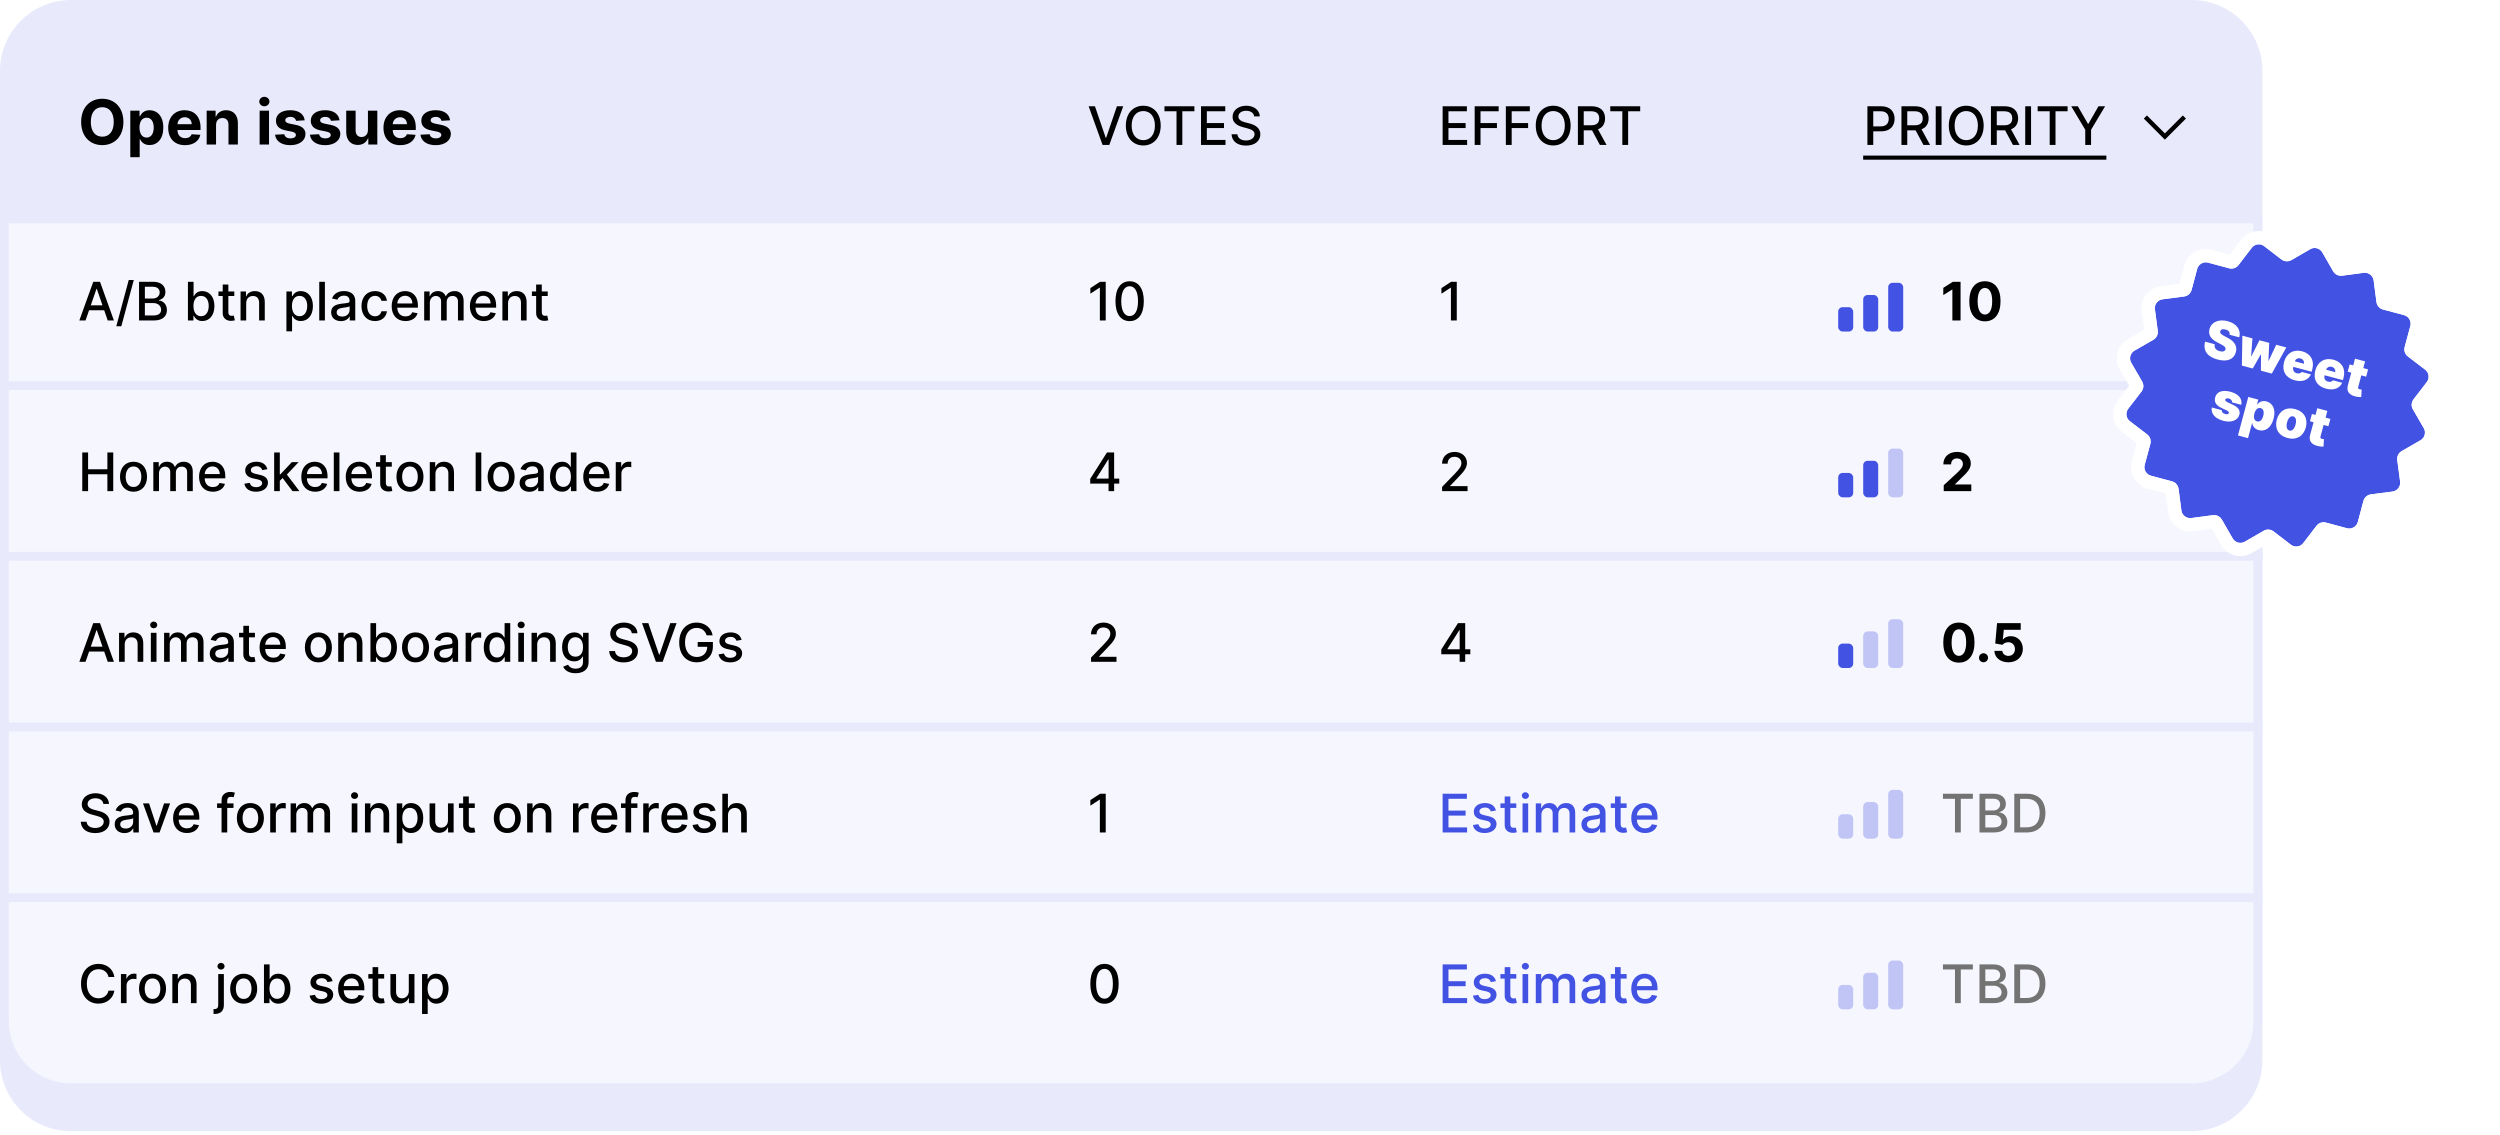
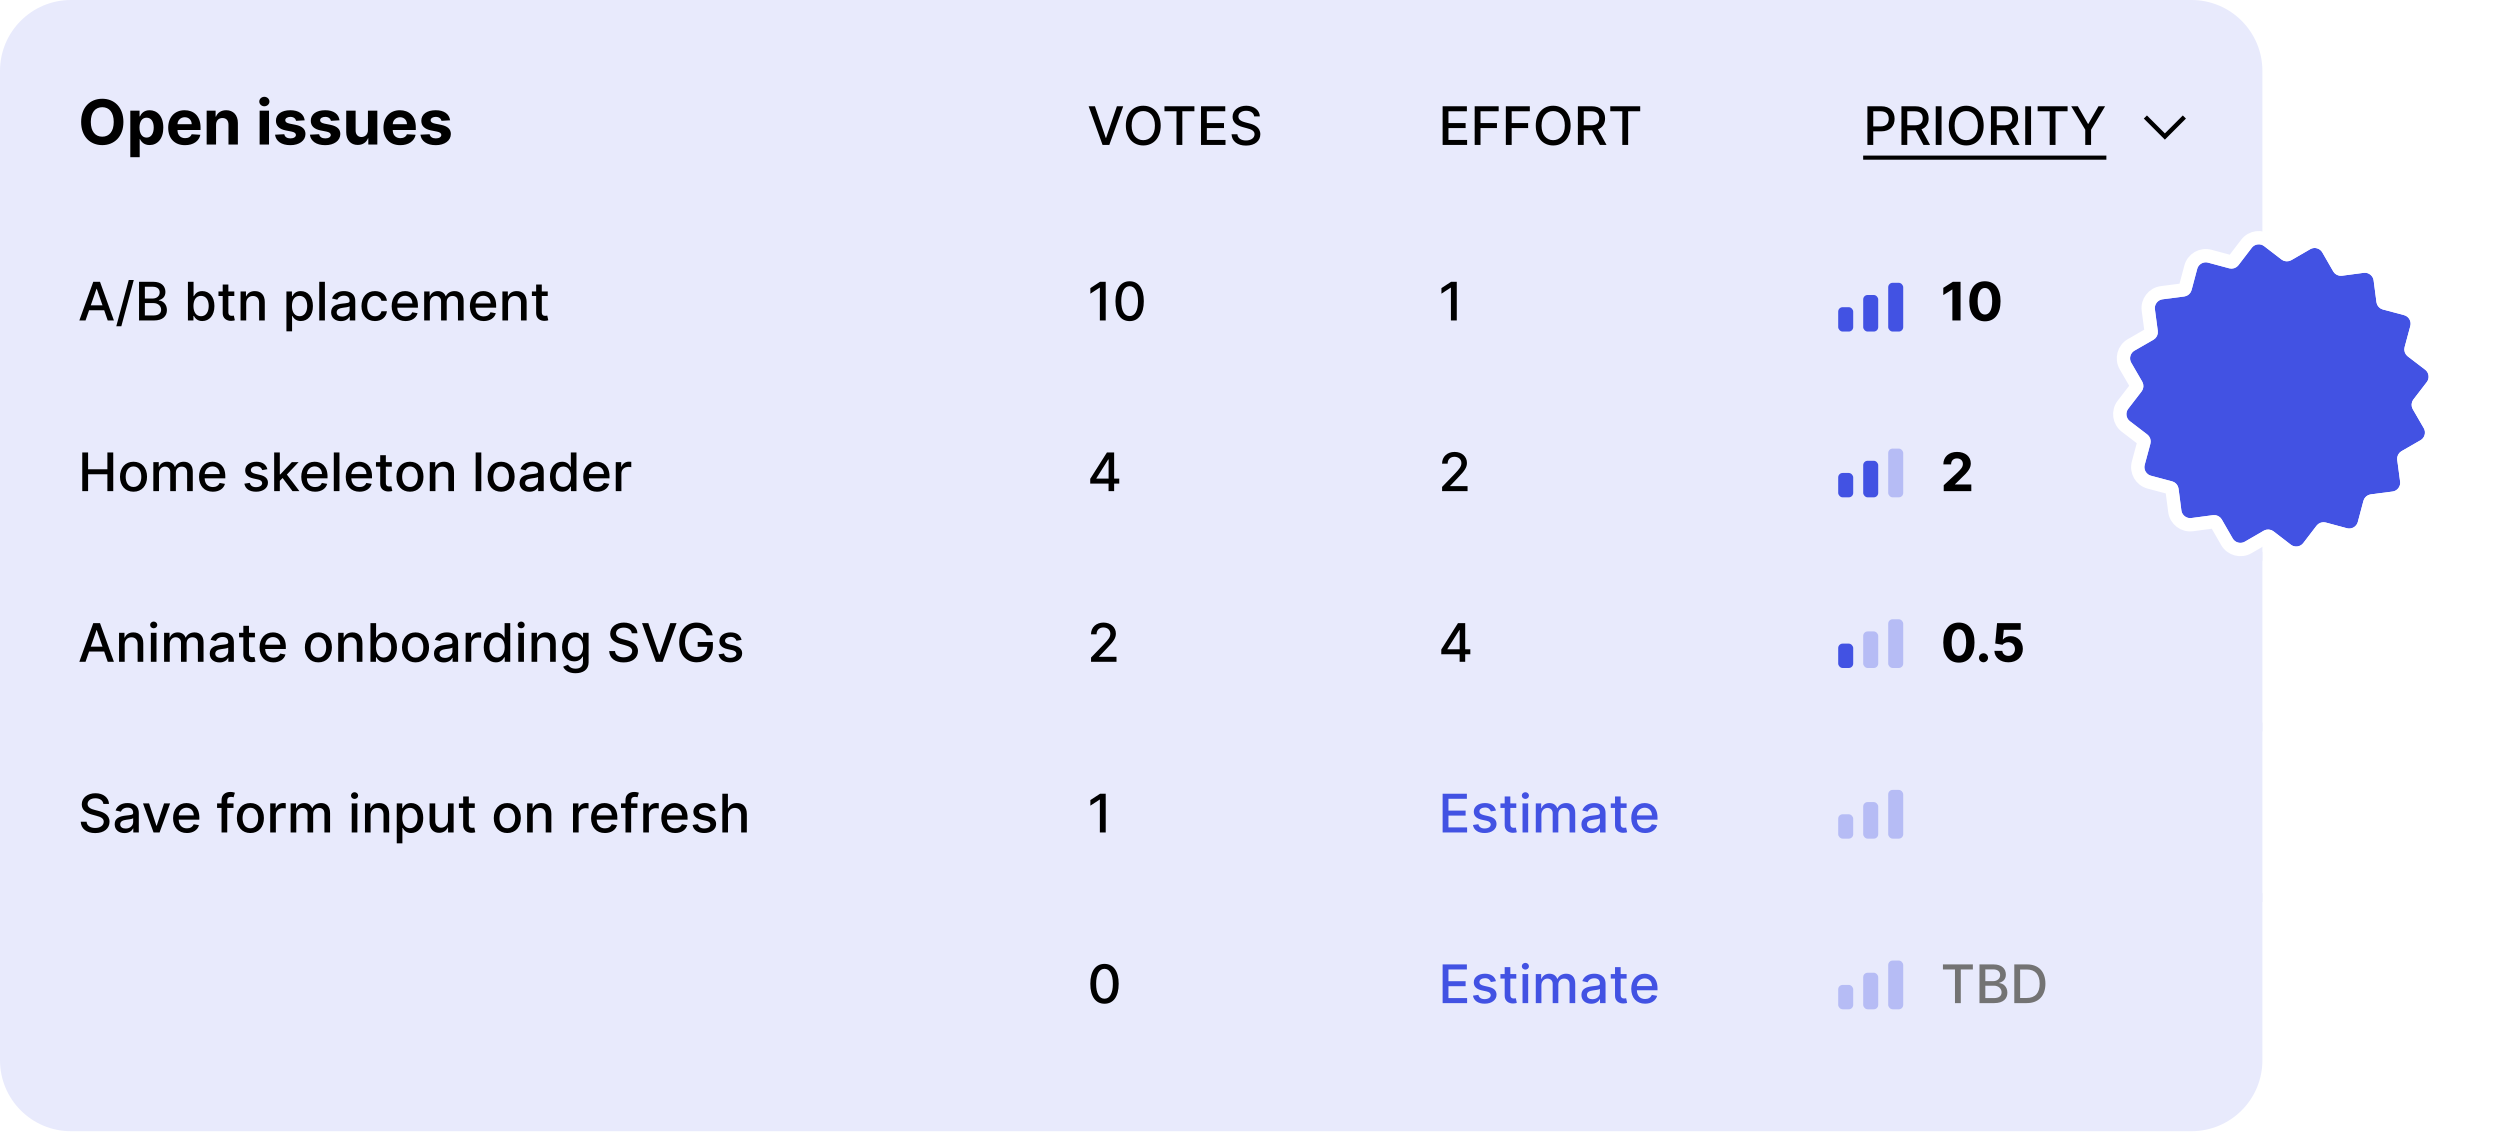
<svg xmlns="http://www.w3.org/2000/svg" width="564" height="256" viewBox="0 0 564 256" fill="none">
  <path d="M0 16C0 7.163 7.163 0 16 0H494.396C503.233 0 510.396 7.163 510.396 16V239.198C510.396 248.035 503.233 255.198 494.396 255.198H16C7.163 255.198 0 248.035 0 239.198V16Z" fill="#E8EAFC" />
-   <path d="M1 49.399H509.396V230.398C509.396 238.682 502.681 245.398 494.396 245.398H16C7.716 245.398 1 238.682 1 230.398V49.399Z" fill="#F6F6FE" stroke="#E8EAFC" stroke-width="2" />
  <path d="M325.456 32.7H330.979V31.567H326.773V28.895H330.642V27.765H326.773V25.106H330.928V23.973H325.456V32.7ZM332.687 32.7H334.004V28.895H337.711V27.765H334.004V25.106H338.099V23.973H332.687V32.7ZM339.718 32.7H341.035V28.895H344.742V27.765H341.035V25.106H345.13V23.973H339.718V32.7ZM354.33 28.337C354.33 25.545 352.66 23.854 350.401 23.854C348.134 23.854 346.468 25.545 346.468 28.337C346.468 31.123 348.134 32.819 350.401 32.819C352.66 32.819 354.33 31.128 354.33 28.337ZM353.026 28.337C353.026 30.463 351.901 31.618 350.401 31.618C348.897 31.618 347.776 30.463 347.776 28.337C347.776 26.21 348.897 25.055 350.401 25.055C351.901 25.055 353.026 26.21 353.026 28.337ZM355.972 32.7H357.289V29.398H359.079C359.108 29.398 359.134 29.398 359.164 29.398L360.936 32.7H362.436L360.502 29.168C361.571 28.771 362.104 27.881 362.104 26.709C362.104 25.102 361.107 23.973 359.083 23.973H355.972V32.7ZM357.289 28.264V25.102H358.942C360.242 25.102 360.779 25.72 360.779 26.709C360.779 27.693 360.242 28.264 358.959 28.264H357.289ZM363.276 25.106H365.995V32.7H367.307V25.106H370.03V23.973H363.276V25.106Z" fill="black" />
  <path d="M328.648 63.572H327.365L325.188 64.996V66.257L327.276 64.894H327.327V72.3H328.648V63.572Z" fill="black" />
  <path d="M442.301 63.572H440.567L438.406 64.94V66.577L440.405 65.324H440.456V72.3H442.301V63.572ZM447.797 72.492C449.992 72.492 451.317 70.821 451.321 67.945C451.326 65.09 449.983 63.453 447.797 63.453C445.607 63.453 444.277 65.085 444.273 67.945C444.264 70.813 445.598 72.487 447.797 72.492ZM447.797 70.962C446.796 70.962 446.148 69.956 446.152 67.945C446.156 65.963 446.8 64.966 447.797 64.966C448.79 64.966 449.438 65.963 449.438 67.945C449.442 69.956 448.794 70.962 447.797 70.962Z" fill="black" />
  <rect x="414.697" y="69.3" width="3.385" height="5.5" rx="1" fill="#4252E3" />
  <rect x="420.338" y="66.55" width="3.385" height="8.25" rx="1" fill="#4252E3" />
  <rect x="425.979" y="63.8" width="3.385" height="11" rx="1" fill="#4252E3" />
  <path d="M19.296 72.3L20.097 69.99H23.506L24.303 72.3H25.701L22.56 63.572H21.039L17.898 72.3H19.296ZM20.48 68.882L21.767 65.158H21.836L23.123 68.882H20.48ZM30.183 63.163H29.045L26.232 73.612H27.37L30.183 63.163ZM31.367 72.3H34.712C36.741 72.3 37.657 71.29 37.657 69.952C37.657 68.601 36.711 67.838 35.846 67.791V67.706C36.647 67.501 37.316 66.956 37.316 65.865C37.316 64.574 36.421 63.572 34.563 63.572H31.367V72.3ZM32.684 71.171V68.375H34.632C35.688 68.375 36.349 69.057 36.349 69.888C36.349 70.621 35.85 71.171 34.585 71.171H32.684ZM32.684 67.348V64.693H34.482C35.526 64.693 36.025 65.243 36.025 65.967C36.025 66.811 35.335 67.348 34.448 67.348H32.684ZM42.395 72.3H43.639V71.281H43.745C43.976 71.699 44.444 72.428 45.638 72.428C47.223 72.428 48.373 71.158 48.373 69.04C48.373 66.918 47.206 65.669 45.625 65.669C44.41 65.669 43.971 66.411 43.745 66.815H43.669V63.572H42.395V72.3ZM43.643 69.027C43.643 67.659 44.24 66.751 45.352 66.751C46.507 66.751 47.086 67.727 47.086 69.027C47.086 70.34 46.49 71.341 45.352 71.341C44.257 71.341 43.643 70.403 43.643 69.027ZM52.859 65.754H51.517V64.186H50.243V65.754H49.284V66.777H50.243V70.642C50.239 71.831 51.146 72.406 52.152 72.385C52.557 72.381 52.83 72.304 52.979 72.249L52.749 71.196C52.663 71.213 52.506 71.251 52.301 71.251C51.888 71.251 51.517 71.115 51.517 70.378V66.777H52.859V65.754ZM55.543 68.413C55.543 67.369 56.182 66.773 57.069 66.773C57.934 66.773 58.458 67.34 58.458 68.29V72.3H59.732V68.136C59.732 66.517 58.841 65.669 57.503 65.669C56.519 65.669 55.875 66.125 55.573 66.82H55.492V65.754H54.269V72.3H55.543V68.413ZM64.617 74.754H65.891V71.281H65.967C66.198 71.699 66.666 72.428 67.859 72.428C69.445 72.428 70.595 71.158 70.595 69.04C70.595 66.918 69.428 65.669 67.847 65.669C66.632 65.669 66.193 66.411 65.967 66.815H65.861V65.754H64.617V74.754ZM65.865 69.027C65.865 67.659 66.462 66.751 67.574 66.751C68.729 66.751 69.308 67.727 69.308 69.027C69.308 70.34 68.712 71.341 67.574 71.341C66.479 71.341 65.865 70.403 65.865 69.027ZM73.297 63.572H72.023V72.3H73.297V63.572ZM76.916 72.445C77.998 72.445 78.608 71.895 78.851 71.405H78.902V72.3H80.146V67.953C80.146 66.048 78.646 65.669 77.606 65.669C76.422 65.669 75.331 66.146 74.904 67.34L76.102 67.612C76.29 67.148 76.767 66.7 77.623 66.7C78.446 66.7 78.868 67.131 78.868 67.872V67.902C78.868 68.367 78.39 68.358 77.214 68.494C75.974 68.639 74.704 68.963 74.704 70.45C74.704 71.737 75.672 72.445 76.916 72.445ZM77.193 71.422C76.473 71.422 75.953 71.098 75.953 70.467C75.953 69.786 76.558 69.543 77.295 69.445C77.709 69.389 78.689 69.278 78.872 69.095V69.939C78.872 70.715 78.254 71.422 77.193 71.422ZM84.6 72.432C86.147 72.432 87.148 71.503 87.289 70.229H86.049C85.887 70.936 85.337 71.354 84.609 71.354C83.531 71.354 82.836 70.455 82.836 69.027C82.836 67.625 83.543 66.743 84.609 66.743C85.418 66.743 85.913 67.254 86.049 67.868H87.289C87.153 66.547 86.075 65.669 84.587 65.669C82.742 65.669 81.549 67.058 81.549 69.057C81.549 71.03 82.7 72.432 84.6 72.432ZM91.473 72.432C92.9 72.432 93.91 71.729 94.2 70.663L92.994 70.446C92.764 71.064 92.21 71.379 91.486 71.379C90.395 71.379 89.662 70.672 89.628 69.411H94.281V68.959C94.281 66.594 92.866 65.669 91.383 65.669C89.559 65.669 88.358 67.058 88.358 69.07C88.358 71.102 89.542 72.432 91.473 72.432ZM89.632 68.456C89.683 67.527 90.356 66.722 91.392 66.722C92.38 66.722 93.028 67.455 93.032 68.456H89.632ZM95.695 72.3H96.969V68.264C96.969 67.382 97.587 66.769 98.311 66.769C99.019 66.769 99.509 67.237 99.509 67.949V72.3H100.778V68.128C100.778 67.34 101.26 66.769 102.091 66.769C102.764 66.769 103.318 67.144 103.318 68.03V72.3H104.592V67.911C104.592 66.415 103.757 65.669 102.573 65.669C101.631 65.669 100.923 66.121 100.608 66.82H100.54C100.254 66.104 99.653 65.669 98.78 65.669C97.915 65.669 97.271 66.1 96.999 66.82H96.918V65.754H95.695V72.3ZM109.121 72.432C110.549 72.432 111.559 71.729 111.848 70.663L110.642 70.446C110.412 71.064 109.858 71.379 109.134 71.379C108.043 71.379 107.31 70.672 107.276 69.411H111.929V68.959C111.929 66.594 110.515 65.669 109.032 65.669C107.208 65.669 106.006 67.058 106.006 69.07C106.006 71.102 107.191 72.432 109.121 72.432ZM107.28 68.456C107.331 67.527 108.005 66.722 109.04 66.722C110.029 66.722 110.677 67.455 110.681 68.456H107.28ZM114.617 68.413C114.617 67.369 115.256 66.773 116.143 66.773C117.008 66.773 117.532 67.34 117.532 68.29V72.3H118.806V68.136C118.806 66.517 117.916 65.669 116.577 65.669C115.593 65.669 114.95 66.125 114.647 66.82H114.566V65.754H113.343V72.3H114.617V68.413ZM123.57 65.754H122.228V64.186H120.954V65.754H119.995V66.777H120.954V70.642C120.95 71.831 121.857 72.406 122.863 72.385C123.268 72.381 123.541 72.304 123.69 72.249L123.46 71.196C123.374 71.213 123.217 71.251 123.012 71.251C122.599 71.251 122.228 71.115 122.228 70.378V66.777H123.57V65.754Z" fill="black" />
  <path d="M249.449 63.572H248.166L245.988 64.996V66.257L248.077 64.894H248.128V72.3H249.449V63.572ZM254.848 72.445C256.863 72.445 258.044 70.8 258.044 67.94C258.044 65.102 256.846 63.453 254.848 63.453C252.845 63.453 251.652 65.098 251.648 67.94C251.648 70.796 252.828 72.44 254.848 72.445ZM254.848 71.307C253.667 71.307 252.956 70.122 252.956 67.94C252.96 65.767 253.672 64.57 254.848 64.57C256.02 64.57 256.736 65.767 256.736 67.94C256.736 70.122 256.024 71.307 254.848 71.307Z" fill="black" />
  <line y1="125.5" x2="510.396" y2="125.5" stroke="#E8EAFC" stroke-width="2" />
  <path d="M325.154 147.595H329.292V149.3H330.549V147.595H331.704V146.479H330.549V140.573H328.925L325.154 146.53V147.595ZM329.3 146.479H326.534V146.411L329.232 142.141H329.3V146.479Z" fill="black" />
  <path d="M441.926 149.492C444.121 149.492 445.446 147.821 445.45 144.945C445.454 142.09 444.112 140.453 441.926 140.453C439.736 140.453 438.406 142.085 438.402 144.945C438.393 147.813 439.727 149.487 441.926 149.492ZM441.926 147.962C440.925 147.962 440.277 146.956 440.281 144.945C440.285 142.963 440.929 141.966 441.926 141.966C442.919 141.966 443.567 142.963 443.567 144.945C443.571 146.956 442.923 147.962 441.926 147.962ZM447.481 149.411C448.026 149.411 448.499 148.955 448.503 148.388C448.499 147.83 448.026 147.374 447.481 147.374C446.918 147.374 446.454 147.83 446.458 148.388C446.454 148.955 446.918 149.411 447.481 149.411ZM453.094 149.419C455.037 149.419 456.358 148.153 456.354 146.389C456.358 144.719 455.191 143.517 453.618 143.517C452.851 143.517 452.191 143.837 451.884 144.267H451.833L452.058 142.081H455.872V140.573H450.537L450.124 145.175L451.764 145.469C452.033 145.107 452.553 144.881 453.068 144.881C453.946 144.885 454.577 145.52 454.577 146.436C454.577 147.344 453.959 147.97 453.094 147.97C452.361 147.97 451.769 147.51 451.726 146.832H449.936C449.97 148.341 451.287 149.419 453.094 149.419Z" fill="black" />
  <rect x="414.697" y="145.2" width="3.385" height="5.5" rx="1" fill="#4252E3" />
  <rect opacity="0.3" x="420.338" y="142.45" width="3.385" height="8.25" rx="1" fill="#4252E3" />
  <rect opacity="0.3" x="425.979" y="139.7" width="3.385" height="11" rx="1" fill="#4252E3" />
  <path d="M19.296 149.3L20.097 146.99H23.506L24.303 149.3H25.701L22.56 140.573H21.039L17.898 149.3H19.296ZM20.48 145.882L21.767 142.158H21.836L23.123 145.882H20.48ZM28.133 145.413C28.133 144.369 28.772 143.773 29.658 143.773C30.523 143.773 31.048 144.34 31.048 145.29V149.3H32.322V145.136C32.322 143.517 31.431 142.669 30.093 142.669C29.109 142.669 28.465 143.125 28.163 143.82H28.082V142.754H26.859V149.3H28.133V145.413ZM34.031 149.3H35.305V142.754H34.031V149.3ZM34.674 141.744C35.113 141.744 35.48 141.403 35.48 140.986C35.48 140.568 35.113 140.223 34.674 140.223C34.231 140.223 33.869 140.568 33.869 140.986C33.869 141.403 34.231 141.744 34.674 141.744ZM37.019 149.3H38.293V145.264C38.293 144.382 38.911 143.769 39.635 143.769C40.343 143.769 40.833 144.237 40.833 144.949V149.3H42.103V145.128C42.103 144.34 42.584 143.769 43.415 143.769C44.089 143.769 44.642 144.144 44.642 145.03V149.3H45.917V144.911C45.917 143.415 45.081 142.669 43.897 142.669C42.955 142.669 42.248 143.121 41.932 143.82H41.864C41.578 143.104 40.978 142.669 40.104 142.669C39.239 142.669 38.596 143.1 38.323 143.82H38.242V142.754H37.019V149.3ZM49.529 149.445C50.612 149.445 51.221 148.895 51.464 148.405H51.515V149.3H52.759V144.953C52.759 143.048 51.259 142.669 50.219 142.669C49.035 142.669 47.944 143.146 47.518 144.34L48.715 144.612C48.903 144.148 49.38 143.7 50.237 143.7C51.059 143.7 51.481 144.131 51.481 144.872V144.902C51.481 145.367 51.004 145.358 49.828 145.494C48.587 145.639 47.318 145.963 47.318 147.45C47.318 148.737 48.285 149.445 49.529 149.445ZM49.806 148.422C49.086 148.422 48.566 148.098 48.566 147.467C48.566 146.786 49.171 146.543 49.908 146.445C50.322 146.389 51.302 146.278 51.485 146.095V146.939C51.485 147.715 50.867 148.422 49.806 148.422ZM57.512 142.754H56.169V141.186H54.895V142.754H53.937V143.777H54.895V147.642C54.891 148.831 55.799 149.406 56.804 149.385C57.209 149.381 57.482 149.304 57.631 149.249L57.401 148.196C57.316 148.213 57.158 148.252 56.953 148.252C56.54 148.252 56.169 148.115 56.169 147.378V143.777H57.512V142.754ZM61.672 149.432C63.099 149.432 64.109 148.729 64.399 147.663L63.193 147.446C62.963 148.064 62.409 148.379 61.685 148.379C60.594 148.379 59.861 147.672 59.827 146.411H64.48V145.959C64.48 143.594 63.065 142.669 61.583 142.669C59.759 142.669 58.557 144.058 58.557 146.07C58.557 148.102 59.742 149.432 61.672 149.432ZM59.831 145.456C59.882 144.527 60.556 143.722 61.591 143.722C62.58 143.722 63.227 144.455 63.232 145.456H59.831ZM71.827 149.432C73.672 149.432 74.878 148.081 74.878 146.057C74.878 144.02 73.672 142.669 71.827 142.669C69.982 142.669 68.776 144.02 68.776 146.057C68.776 148.081 69.982 149.432 71.827 149.432ZM71.831 148.362C70.625 148.362 70.063 147.31 70.063 146.053C70.063 144.8 70.625 143.734 71.831 143.734C73.028 143.734 73.591 144.8 73.591 146.053C73.591 147.31 73.028 148.362 71.831 148.362ZM77.574 145.413C77.574 144.369 78.213 143.773 79.1 143.773C79.965 143.773 80.489 144.34 80.489 145.29V149.3H81.763V145.136C81.763 143.517 80.873 142.669 79.534 142.669C78.55 142.669 77.907 143.125 77.604 143.82H77.523V142.754H76.3V149.3H77.574V145.413ZM83.574 149.3H84.819V148.281H84.925C85.155 148.699 85.624 149.428 86.817 149.428C88.402 149.428 89.553 148.158 89.553 146.04C89.553 143.918 88.385 142.669 86.804 142.669C85.59 142.669 85.151 143.411 84.925 143.815H84.848V140.573H83.574V149.3ZM84.823 146.027C84.823 144.659 85.419 143.752 86.532 143.752C87.686 143.752 88.266 144.727 88.266 146.027C88.266 147.34 87.669 148.341 86.532 148.341C85.436 148.341 84.823 147.403 84.823 146.027ZM93.741 149.432C95.586 149.432 96.792 148.081 96.792 146.057C96.792 144.02 95.586 142.669 93.741 142.669C91.896 142.669 90.69 144.02 90.69 146.057C90.69 148.081 91.896 149.432 93.741 149.432ZM93.745 148.362C92.539 148.362 91.977 147.31 91.977 146.053C91.977 144.8 92.539 143.734 93.745 143.734C94.942 143.734 95.505 144.8 95.505 146.053C95.505 147.31 94.942 148.362 93.745 148.362ZM100.119 149.445C101.201 149.445 101.811 148.895 102.054 148.405H102.105V149.3H103.349V144.953C103.349 143.048 101.849 142.669 100.809 142.669C99.625 142.669 98.534 143.146 98.108 144.34L99.305 144.612C99.493 144.148 99.97 143.7 100.826 143.7C101.649 143.7 102.071 144.131 102.071 144.872V144.902C102.071 145.367 101.593 145.358 100.417 145.494C99.177 145.639 97.907 145.963 97.907 147.45C97.907 148.737 98.875 149.445 100.119 149.445ZM100.396 148.422C99.676 148.422 99.156 148.098 99.156 147.467C99.156 146.786 99.761 146.543 100.498 146.445C100.912 146.389 101.892 146.278 102.075 146.095V146.939C102.075 147.715 101.457 148.422 100.396 148.422ZM105.046 149.3H106.32V145.303C106.32 144.446 106.981 143.828 107.884 143.828C108.149 143.828 108.447 143.875 108.549 143.905V142.686C108.421 142.669 108.17 142.656 108.008 142.656C107.241 142.656 106.585 143.091 106.346 143.794H106.278V142.754H105.046V149.3ZM111.868 149.428C113.061 149.428 113.53 148.699 113.76 148.281H113.866V149.3H115.111V140.573H113.836V143.815H113.76C113.53 143.411 113.095 142.669 111.876 142.669C110.295 142.669 109.132 143.918 109.132 146.04C109.132 148.158 110.278 149.428 111.868 149.428ZM112.149 148.341C111.011 148.341 110.419 147.34 110.419 146.027C110.419 144.727 110.998 143.752 112.149 143.752C113.261 143.752 113.858 144.659 113.858 146.027C113.858 147.403 113.248 148.341 112.149 148.341ZM116.929 149.3H118.203V142.754H116.929V149.3ZM117.573 141.744C118.011 141.744 118.378 141.403 118.378 140.986C118.378 140.568 118.011 140.223 117.573 140.223C117.129 140.223 116.767 140.568 116.767 140.986C116.767 141.403 117.129 141.744 117.573 141.744ZM121.191 145.413C121.191 144.369 121.831 143.773 122.717 143.773C123.582 143.773 124.106 144.34 124.106 145.29V149.3H125.38V145.136C125.38 143.517 124.49 142.669 123.152 142.669C122.167 142.669 121.524 143.125 121.221 143.82H121.14V142.754H119.917V149.3H121.191V145.413ZM129.834 151.878C131.5 151.878 132.787 151.115 132.787 149.445V142.754H131.538V143.815H131.444C131.218 143.411 130.767 142.669 129.548 142.669C127.967 142.669 126.804 143.918 126.804 146.002C126.804 148.09 127.993 149.202 129.539 149.202C130.741 149.202 131.206 148.524 131.436 148.107H131.517V149.394C131.517 150.403 130.814 150.851 129.846 150.851C128.785 150.851 128.372 150.318 128.146 149.956L127.051 150.408C127.396 151.196 128.27 151.878 129.834 151.878ZM129.821 148.145C128.683 148.145 128.091 147.271 128.091 145.984C128.091 144.727 128.67 143.752 129.821 143.752C130.933 143.752 131.53 144.659 131.53 145.984C131.53 147.335 130.92 148.145 129.821 148.145ZM142.533 142.865H143.803C143.765 141.467 142.529 140.453 140.756 140.453C139.005 140.453 137.663 141.455 137.663 142.959C137.663 144.173 138.532 144.885 139.934 145.264L140.965 145.546C141.899 145.793 142.619 146.1 142.619 146.875C142.619 147.727 141.805 148.29 140.684 148.29C139.67 148.29 138.826 147.838 138.749 146.888H137.428C137.514 148.469 138.737 149.445 140.693 149.445C142.742 149.445 143.923 148.367 143.923 146.888C143.923 145.315 142.521 144.706 141.413 144.433L140.56 144.212C139.879 144.037 138.971 143.717 138.975 142.882C138.975 142.141 139.653 141.591 140.727 141.591C141.728 141.591 142.44 142.06 142.533 142.865ZM146.259 140.573H144.836L147.976 149.3H149.498L152.638 140.573H151.215L148.786 147.68H148.688L146.259 140.573ZM159.418 143.33H160.769C160.475 141.629 159.022 140.453 157.138 140.453C154.88 140.453 153.231 142.153 153.231 144.94C153.231 147.702 154.833 149.419 157.198 149.419C159.316 149.419 160.829 148.03 160.829 145.827V144.834H157.398V145.921H159.554C159.525 147.327 158.596 148.217 157.198 148.217C155.66 148.217 154.539 147.054 154.539 144.932C154.539 142.818 155.668 141.655 157.147 141.655C158.306 141.655 159.09 142.294 159.418 143.33ZM167.303 144.352C167.038 143.334 166.242 142.669 164.827 142.669C163.348 142.669 162.3 143.449 162.3 144.608C162.3 145.537 162.862 146.155 164.09 146.428L165.198 146.671C165.828 146.811 166.122 147.092 166.122 147.502C166.122 148.009 165.581 148.405 164.746 148.405C163.983 148.405 163.493 148.077 163.34 147.433L162.108 147.621C162.321 148.78 163.284 149.432 164.754 149.432C166.335 149.432 167.43 148.592 167.43 147.408C167.43 146.483 166.842 145.912 165.641 145.635L164.601 145.396C163.881 145.226 163.57 144.983 163.574 144.54C163.57 144.037 164.115 143.679 164.84 143.679C165.632 143.679 165.999 144.118 166.148 144.557L167.303 144.352Z" fill="black" />
  <path d="M246.138 149.3H251.882V148.171H247.953V148.107L249.687 146.291C251.285 144.676 251.741 143.905 251.741 142.929C251.741 141.527 250.599 140.453 248.954 140.453C247.322 140.453 246.129 141.51 246.129 143.104H247.386C247.382 142.166 247.987 141.553 248.929 141.553C249.815 141.553 250.488 142.098 250.488 142.967C250.488 143.739 250.028 144.293 249.091 145.286L246.138 148.345V149.3Z" fill="black" />
  <line y1="202.499" x2="510.396" y2="202.499" stroke="#E8EAFC" stroke-width="2" />
  <path d="M325.456 226.3H330.979V225.166H326.773V222.494H330.642V221.365H326.773V218.706H330.928V217.573H325.456V226.3ZM337.489 221.352C337.225 220.334 336.428 219.669 335.014 219.669C333.535 219.669 332.487 220.449 332.487 221.608C332.487 222.537 333.049 223.155 334.276 223.428L335.384 223.671C336.015 223.811 336.309 224.092 336.309 224.502C336.309 225.009 335.768 225.405 334.933 225.405C334.17 225.405 333.68 225.077 333.526 224.433L332.295 224.621C332.508 225.78 333.471 226.432 334.941 226.432C336.522 226.432 337.617 225.592 337.617 224.408C337.617 223.483 337.029 222.912 335.827 222.635L334.788 222.396C334.068 222.226 333.756 221.983 333.761 221.54C333.756 221.037 334.302 220.679 335.026 220.679C335.819 220.679 336.185 221.118 336.335 221.557L337.489 221.352ZM342.074 219.754H340.731V218.186H339.457V219.754H338.498V220.777H339.457V224.642C339.453 225.831 340.36 226.406 341.366 226.385C341.771 226.381 342.044 226.304 342.193 226.249L341.963 225.196C341.878 225.213 341.72 225.252 341.515 225.252C341.102 225.252 340.731 225.115 340.731 224.378V220.777H342.074V219.754ZM343.483 226.3H344.757V219.754H343.483V226.3ZM344.126 218.744C344.565 218.744 344.932 218.403 344.932 217.986C344.932 217.568 344.565 217.223 344.126 217.223C343.683 217.223 343.321 217.568 343.321 217.986C343.321 218.403 343.683 218.744 344.126 218.744ZM346.471 226.3H347.745V222.264C347.745 221.382 348.363 220.769 349.088 220.769C349.795 220.769 350.285 221.237 350.285 221.949V226.3H351.555V222.128C351.555 221.34 352.037 220.769 352.868 220.769C353.541 220.769 354.095 221.144 354.095 222.03V226.3H355.369V221.911C355.369 220.415 354.534 219.669 353.349 219.669C352.407 219.669 351.7 220.121 351.385 220.82H351.316C351.031 220.104 350.43 219.669 349.557 219.669C348.691 219.669 348.048 220.1 347.775 220.82H347.694V219.754H346.471V226.3ZM358.982 226.445C360.064 226.445 360.673 225.895 360.916 225.405H360.967V226.3H362.212V221.953C362.212 220.048 360.712 219.669 359.672 219.669C358.487 219.669 357.396 220.146 356.97 221.34L358.168 221.612C358.355 221.148 358.832 220.7 359.689 220.7C360.511 220.7 360.933 221.131 360.933 221.872V221.902C360.933 222.367 360.456 222.358 359.28 222.494C358.04 222.639 356.77 222.963 356.77 224.45C356.77 225.737 357.737 226.445 358.982 226.445ZM359.259 225.422C358.538 225.422 358.019 225.098 358.019 224.467C358.019 223.786 358.624 223.543 359.361 223.445C359.774 223.389 360.754 223.278 360.938 223.095V223.939C360.938 224.715 360.32 225.422 359.259 225.422ZM366.964 219.754H365.622V218.186H364.348V219.754H363.389V220.777H364.348V224.642C364.343 225.831 365.251 226.406 366.257 226.385C366.662 226.381 366.934 226.304 367.083 226.249L366.853 225.196C366.768 225.213 366.61 225.252 366.406 225.252C365.993 225.252 365.622 225.115 365.622 224.378V220.777H366.964V219.754ZM371.124 226.432C372.552 226.432 373.562 225.729 373.852 224.663L372.646 224.446C372.416 225.064 371.862 225.379 371.137 225.379C370.046 225.379 369.313 224.672 369.279 223.411H373.933V222.959C373.933 220.594 372.518 219.669 371.035 219.669C369.211 219.669 368.009 221.058 368.009 223.07C368.009 225.102 369.194 226.432 371.124 226.432ZM369.283 222.456C369.335 221.527 370.008 220.722 371.043 220.722C372.032 220.722 372.68 221.455 372.684 222.456H369.283Z" fill="#4252E3" />
  <path d="M438.325 218.706H441.044V226.3H442.356V218.706H445.079V217.573H438.325V218.706ZM446.572 226.3H449.917C451.946 226.3 452.862 225.29 452.862 223.952C452.862 222.601 451.916 221.838 451.051 221.791V221.706C451.852 221.502 452.521 220.956 452.521 219.865C452.521 218.574 451.626 217.573 449.768 217.573H446.572V226.3ZM447.889 225.171V222.375H449.836C450.893 222.375 451.554 223.057 451.554 223.888C451.554 224.621 451.055 225.171 449.789 225.171H447.889ZM447.889 221.348V218.693H449.687C450.731 218.693 451.23 219.243 451.23 219.967C451.23 220.811 450.539 221.348 449.653 221.348H447.889ZM457.249 226.3C459.908 226.3 461.446 224.651 461.446 221.923C461.446 219.209 459.908 217.573 457.338 217.573H454.424V226.3H457.249ZM455.74 225.149V218.723H457.257C459.166 218.723 460.151 219.865 460.151 221.923C460.151 223.99 459.166 225.149 457.176 225.149H455.74Z" fill="#737373" />
  <rect opacity="0.3" x="414.697" y="222.199" width="3.385" height="5.5" rx="1" fill="#4252E3" />
  <rect opacity="0.3" x="420.338" y="219.449" width="3.385" height="8.25" rx="1" fill="#4252E3" />
  <rect opacity="0.3" x="425.979" y="216.699" width="3.385" height="11" rx="1" fill="#4252E3" />
-   <path d="M25.807 220.411C25.509 218.544 24.047 217.453 22.202 217.453C19.944 217.453 18.277 219.145 18.277 221.936C18.277 224.727 19.935 226.419 22.202 226.419C24.12 226.419 25.522 225.217 25.807 223.492L24.478 223.487C24.252 224.604 23.314 225.217 22.211 225.217C20.715 225.217 19.586 224.071 19.586 221.936C19.586 219.818 20.711 218.655 22.215 218.655C23.327 218.655 24.26 219.281 24.478 220.411H25.807ZM27.281 226.3H28.555V222.303C28.555 221.446 29.215 220.828 30.119 220.828C30.383 220.828 30.681 220.875 30.783 220.905V219.686C30.656 219.669 30.404 219.656 30.242 219.656C29.475 219.656 28.819 220.091 28.58 220.794H28.512V219.754H27.281V226.3ZM34.409 226.432C36.254 226.432 37.46 225.081 37.46 223.057C37.46 221.02 36.254 219.669 34.409 219.669C32.564 219.669 31.358 221.02 31.358 223.057C31.358 225.081 32.564 226.432 34.409 226.432ZM34.413 225.362C33.207 225.362 32.645 224.31 32.645 223.053C32.645 221.8 33.207 220.734 34.413 220.734C35.611 220.734 36.173 221.8 36.173 223.053C36.173 224.31 35.611 225.362 34.413 225.362ZM40.156 222.413C40.156 221.369 40.795 220.773 41.682 220.773C42.547 220.773 43.071 221.34 43.071 222.29V226.3H44.345V222.136C44.345 220.517 43.455 219.669 42.117 219.669C41.132 219.669 40.489 220.125 40.186 220.82H40.105V219.754H38.882V226.3H40.156V222.413ZM49.23 219.754V226.709C49.23 227.318 48.978 227.651 48.373 227.651C48.301 227.651 48.245 227.651 48.169 227.646V228.746H48.416C49.784 228.763 50.504 228.03 50.504 226.717V219.754H49.23ZM49.861 218.744C50.299 218.744 50.666 218.403 50.666 217.986C50.666 217.568 50.299 217.223 49.861 217.223C49.417 217.223 49.055 217.568 49.055 217.986C49.055 218.403 49.417 218.744 49.861 218.744ZM54.975 226.432C56.82 226.432 58.026 225.081 58.026 223.057C58.026 221.02 56.82 219.669 54.975 219.669C53.13 219.669 51.924 221.02 51.924 223.057C51.924 225.081 53.13 226.432 54.975 226.432ZM54.98 225.362C53.773 225.362 53.211 224.31 53.211 223.053C53.211 221.8 53.773 220.734 54.98 220.734C56.177 220.734 56.739 221.8 56.739 223.053C56.739 224.31 56.177 225.362 54.98 225.362ZM59.551 226.3H60.795V225.281H60.902C61.132 225.699 61.601 226.428 62.794 226.428C64.379 226.428 65.529 225.158 65.529 223.04C65.529 220.918 64.362 219.669 62.781 219.669C61.566 219.669 61.128 220.411 60.902 220.815H60.825V217.573H59.551V226.3ZM60.799 223.027C60.799 221.659 61.396 220.752 62.508 220.752C63.663 220.752 64.243 221.727 64.243 223.027C64.243 224.34 63.646 225.341 62.508 225.341C61.413 225.341 60.799 224.403 60.799 223.027ZM75.041 221.352C74.777 220.334 73.98 219.669 72.565 219.669C71.086 219.669 70.038 220.449 70.038 221.608C70.038 222.537 70.601 223.155 71.828 223.428L72.936 223.671C73.567 223.811 73.861 224.092 73.861 224.502C73.861 225.009 73.319 225.405 72.484 225.405C71.721 225.405 71.231 225.077 71.078 224.433L69.846 224.621C70.059 225.78 71.022 226.432 72.493 226.432C74.074 226.432 75.169 225.592 75.169 224.408C75.169 223.483 74.581 222.912 73.379 222.635L72.339 222.396C71.619 222.226 71.308 221.983 71.312 221.54C71.308 221.037 71.853 220.679 72.578 220.679C73.371 220.679 73.737 221.118 73.886 221.557L75.041 221.352ZM79.391 226.432C80.818 226.432 81.828 225.729 82.118 224.663L80.912 224.446C80.682 225.064 80.128 225.379 79.403 225.379C78.313 225.379 77.58 224.672 77.546 223.411H82.199V222.959C82.199 220.594 80.784 219.669 79.301 219.669C77.477 219.669 76.276 221.058 76.276 223.07C76.276 225.102 77.46 226.432 79.391 226.432ZM77.55 222.456C77.601 221.527 78.274 220.722 79.31 220.722C80.298 220.722 80.946 221.455 80.95 222.456H77.55ZM86.668 219.754H85.326V218.186H84.052V219.754H83.093V220.777H84.052V224.642C84.047 225.831 84.955 226.406 85.961 226.385C86.365 226.381 86.638 226.304 86.787 226.249L86.557 225.196C86.472 225.213 86.314 225.252 86.11 225.252C85.696 225.252 85.326 225.115 85.326 224.378V220.777H86.668V219.754ZM92.224 223.585C92.228 224.698 91.401 225.226 90.685 225.226C89.897 225.226 89.352 224.655 89.352 223.764V219.754H88.078V223.918C88.078 225.541 88.968 226.385 90.225 226.385C91.21 226.385 91.879 225.865 92.181 225.166H92.249V226.3H93.502V219.754H92.224V223.585ZM95.214 228.754H96.488V225.281H96.565C96.795 225.699 97.264 226.428 98.457 226.428C100.042 226.428 101.193 225.158 101.193 223.04C101.193 220.918 100.025 219.669 98.444 219.669C97.23 219.669 96.791 220.411 96.565 220.815H96.459V219.754H95.214V228.754ZM96.463 223.027C96.463 221.659 97.059 220.752 98.172 220.752C99.326 220.752 99.906 221.727 99.906 223.027C99.906 224.34 99.309 225.341 98.172 225.341C97.076 225.341 96.463 224.403 96.463 223.027Z" fill="black" />
  <path d="M249.176 226.445C251.192 226.445 252.372 224.8 252.372 221.94C252.372 219.102 251.175 217.453 249.176 217.453C247.173 217.453 245.98 219.098 245.976 221.94C245.976 224.796 247.156 226.44 249.176 226.445ZM249.176 225.307C247.996 225.307 247.284 224.122 247.284 221.94C247.288 219.767 248 218.57 249.176 218.57C250.348 218.57 251.064 219.767 251.064 221.94C251.064 224.122 250.352 225.307 249.176 225.307Z" fill="black" />
  <line y1="87" x2="510.396" y2="87" stroke="#E8EAFC" stroke-width="2" />
  <path d="M325.337 110.8H331.081V109.671H327.152V109.607L328.887 107.791C330.485 106.176 330.941 105.405 330.941 104.429C330.941 103.027 329.799 101.953 328.154 101.953C326.522 101.953 325.329 103.01 325.329 104.604H326.586C326.581 103.666 327.186 103.053 328.128 103.053C329.015 103.053 329.688 103.598 329.688 104.467C329.688 105.239 329.228 105.793 328.29 106.786L325.337 109.845V110.8Z" fill="black" />
  <path d="M438.504 110.8H444.726V109.291H441.061V109.232L442.335 107.983C444.129 106.347 444.611 105.528 444.611 104.536C444.611 103.023 443.375 101.953 441.504 101.953C439.672 101.953 438.415 103.048 438.419 104.761H440.17C440.166 103.926 440.694 103.415 441.491 103.415C442.258 103.415 442.829 103.892 442.829 104.659C442.829 105.354 442.403 105.831 441.611 106.594L438.504 109.47V110.8Z" fill="black" />
  <rect x="414.697" y="106.7" width="3.385" height="5.5" rx="1" fill="#4252E3" />
  <rect x="420.338" y="103.95" width="3.385" height="8.25" rx="1" fill="#4252E3" />
  <rect opacity="0.3" x="425.979" y="101.2" width="3.385" height="11" rx="1" fill="#4252E3" />
  <path d="M18.559 110.8H19.875V106.994H24.226V110.8H25.547V102.073H24.226V105.865H19.875V102.073H18.559V110.8ZM30.12 110.932C31.965 110.932 33.171 109.581 33.171 107.557C33.171 105.52 31.965 104.169 30.12 104.169C28.275 104.169 27.069 105.52 27.069 107.557C27.069 109.581 28.275 110.932 30.12 110.932ZM30.124 109.862C28.918 109.862 28.355 108.81 28.355 107.553C28.355 106.3 28.918 105.234 30.124 105.234C31.321 105.234 31.884 106.3 31.884 107.553C31.884 108.81 31.321 109.862 30.124 109.862ZM34.593 110.8H35.867V106.764C35.867 105.882 36.485 105.269 37.21 105.269C37.917 105.269 38.407 105.737 38.407 106.449V110.8H39.677V106.628C39.677 105.84 40.158 105.269 40.989 105.269C41.663 105.269 42.217 105.644 42.217 106.53V110.8H43.491V106.411C43.491 104.915 42.656 104.169 41.471 104.169C40.529 104.169 39.822 104.621 39.507 105.32H39.438C39.153 104.604 38.552 104.169 37.678 104.169C36.813 104.169 36.17 104.6 35.897 105.32H35.816V104.254H34.593V110.8ZM48.02 110.932C49.447 110.932 50.457 110.229 50.747 109.163L49.541 108.946C49.311 109.564 48.757 109.879 48.032 109.879C46.941 109.879 46.209 109.172 46.174 107.911H50.828V107.459C50.828 105.094 49.413 104.169 47.93 104.169C46.106 104.169 44.904 105.558 44.904 107.57C44.904 109.602 46.089 110.932 48.02 110.932ZM46.179 106.956C46.23 106.027 46.903 105.222 47.939 105.222C48.927 105.222 49.575 105.955 49.579 106.956H46.179ZM60.322 105.852C60.058 104.834 59.261 104.169 57.846 104.169C56.368 104.169 55.319 104.949 55.319 106.108C55.319 107.037 55.882 107.655 57.109 107.928L58.217 108.171C58.848 108.311 59.142 108.592 59.142 109.002C59.142 109.509 58.601 109.905 57.765 109.905C57.003 109.905 56.513 109.577 56.359 108.933L55.128 109.121C55.341 110.28 56.304 110.932 57.774 110.932C59.355 110.932 60.45 110.092 60.45 108.908C60.45 107.983 59.862 107.412 58.66 107.135L57.62 106.896C56.9 106.726 56.589 106.483 56.593 106.04C56.589 105.537 57.135 105.179 57.859 105.179C58.652 105.179 59.018 105.618 59.167 106.057L60.322 105.852ZM61.851 110.8H63.125V108.477L63.76 107.842L65.984 110.8H67.548L64.719 107.063L67.369 104.254H65.844L63.236 107.024H63.125V102.073H61.851V110.8ZM71.082 110.932C72.51 110.932 73.52 110.229 73.809 109.163L72.603 108.946C72.373 109.564 71.819 109.879 71.095 109.879C70.004 109.879 69.271 109.172 69.237 107.911H73.89V107.459C73.89 105.094 72.476 104.169 70.993 104.169C69.169 104.169 67.967 105.558 67.967 107.57C67.967 109.602 69.152 110.932 71.082 110.932ZM69.241 106.956C69.292 106.027 69.966 105.222 71.001 105.222C71.99 105.222 72.638 105.955 72.642 106.956H69.241ZM76.578 102.073H75.304V110.8H76.578V102.073ZM81.113 110.932C82.541 110.932 83.551 110.229 83.841 109.163L82.635 108.946C82.404 109.564 81.851 109.879 81.126 109.879C80.035 109.879 79.302 109.172 79.268 107.911H83.922V107.459C83.922 105.094 82.507 104.169 81.024 104.169C79.2 104.169 77.998 105.558 77.998 107.57C77.998 109.602 79.183 110.932 81.113 110.932ZM79.272 106.956C79.324 106.027 79.997 105.222 81.032 105.222C82.021 105.222 82.669 105.955 82.673 106.956H79.272ZM88.391 104.254H87.048V102.686H85.774V104.254H84.815V105.277H85.774V109.142C85.77 110.331 86.678 110.906 87.683 110.885C88.088 110.881 88.361 110.804 88.51 110.749L88.28 109.696C88.195 109.713 88.037 109.752 87.832 109.752C87.419 109.752 87.048 109.615 87.048 108.878V105.277H88.391V104.254ZM92.487 110.932C94.332 110.932 95.538 109.581 95.538 107.557C95.538 105.52 94.332 104.169 92.487 104.169C90.642 104.169 89.436 105.52 89.436 107.557C89.436 109.581 90.642 110.932 92.487 110.932ZM92.491 109.862C91.285 109.862 90.723 108.81 90.723 107.553C90.723 106.3 91.285 105.234 92.491 105.234C93.689 105.234 94.251 106.3 94.251 107.553C94.251 108.81 93.689 109.862 92.491 109.862ZM98.234 106.913C98.234 105.869 98.874 105.273 99.76 105.273C100.625 105.273 101.149 105.84 101.149 106.79V110.8H102.423V106.636C102.423 105.017 101.533 104.169 100.195 104.169C99.21 104.169 98.567 104.625 98.264 105.32H98.183V104.254H96.96V110.8H98.234V106.913ZM108.582 102.073H107.308V110.8H108.582V102.073ZM113.053 110.932C114.899 110.932 116.104 109.581 116.104 107.557C116.104 105.52 114.899 104.169 113.053 104.169C111.208 104.169 110.002 105.52 110.002 107.557C110.002 109.581 111.208 110.932 113.053 110.932ZM113.058 109.862C111.852 109.862 111.289 108.81 111.289 107.553C111.289 106.3 111.852 105.234 113.058 105.234C114.255 105.234 114.818 106.3 114.818 107.553C114.818 108.81 114.255 109.862 113.058 109.862ZM119.432 110.945C120.514 110.945 121.123 110.395 121.366 109.905H121.417V110.8H122.662V106.453C122.662 104.548 121.162 104.169 120.122 104.169C118.937 104.169 117.846 104.646 117.42 105.84L118.618 106.112C118.805 105.648 119.282 105.2 120.139 105.2C120.961 105.2 121.383 105.631 121.383 106.372V106.402C121.383 106.867 120.906 106.858 119.73 106.994C118.49 107.139 117.22 107.463 117.22 108.95C117.22 110.237 118.187 110.945 119.432 110.945ZM119.709 109.922C118.988 109.922 118.468 109.598 118.468 108.967C118.468 108.286 119.074 108.043 119.811 107.945C120.224 107.889 121.204 107.778 121.387 107.595V108.439C121.387 109.215 120.77 109.922 119.709 109.922ZM126.809 110.928C128.002 110.928 128.471 110.199 128.701 109.781H128.808V110.8H130.052V102.073H128.778V105.315H128.701C128.471 104.911 128.036 104.169 126.818 104.169C125.237 104.169 124.073 105.418 124.073 107.54C124.073 109.658 125.22 110.928 126.809 110.928ZM127.09 109.841C125.952 109.841 125.36 108.84 125.36 107.527C125.36 106.227 125.94 105.252 127.09 105.252C128.202 105.252 128.799 106.159 128.799 107.527C128.799 108.903 128.19 109.841 127.09 109.841ZM134.691 110.932C136.119 110.932 137.129 110.229 137.419 109.163L136.213 108.946C135.983 109.564 135.429 109.879 134.704 109.879C133.613 109.879 132.88 109.172 132.846 107.911H137.5V107.459C137.5 105.094 136.085 104.169 134.602 104.169C132.778 104.169 131.576 105.558 131.576 107.57C131.576 109.602 132.761 110.932 134.691 110.932ZM132.851 106.956C132.902 106.027 133.575 105.222 134.611 105.222C135.599 105.222 136.247 105.955 136.251 106.956H132.851ZM138.913 110.8H140.188V106.803C140.188 105.946 140.848 105.328 141.751 105.328C142.016 105.328 142.314 105.375 142.416 105.405V104.186C142.288 104.169 142.037 104.156 141.875 104.156C141.108 104.156 140.452 104.591 140.213 105.294H140.145V104.254H138.913V110.8Z" fill="black" />
  <path d="M245.954 109.095H250.092V110.8H251.349V109.095H252.504V107.979H251.349V102.073H249.726L245.954 108.03V109.095ZM250.101 107.979H247.335V107.911L250.032 103.641H250.101V107.979Z" fill="black" />
  <line y1="164" x2="510.396" y2="164" stroke="#E8EAFC" stroke-width="2" />
  <path d="M325.456 187.8H330.979V186.666H326.773V183.994H330.642V182.865H326.773V180.206H330.928V179.073H325.456V187.8ZM337.489 182.852C337.225 181.834 336.428 181.169 335.014 181.169C333.535 181.169 332.487 181.949 332.487 183.108C332.487 184.037 333.049 184.655 334.276 184.928L335.384 185.171C336.015 185.311 336.309 185.592 336.309 186.002C336.309 186.509 335.768 186.905 334.933 186.905C334.17 186.905 333.68 186.577 333.526 185.933L332.295 186.121C332.508 187.28 333.471 187.932 334.941 187.932C336.522 187.932 337.617 187.092 337.617 185.908C337.617 184.983 337.029 184.412 335.827 184.135L334.788 183.896C334.068 183.726 333.756 183.483 333.761 183.04C333.756 182.537 334.302 182.179 335.026 182.179C335.819 182.179 336.185 182.618 336.335 183.057L337.489 182.852ZM342.074 181.254H340.731V179.686H339.457V181.254H338.498V182.277H339.457V186.142C339.453 187.331 340.36 187.906 341.366 187.885C341.771 187.881 342.044 187.804 342.193 187.749L341.963 186.696C341.878 186.713 341.72 186.752 341.515 186.752C341.102 186.752 340.731 186.615 340.731 185.878V182.277H342.074V181.254ZM343.483 187.8H344.757V181.254H343.483V187.8ZM344.126 180.244C344.565 180.244 344.932 179.903 344.932 179.486C344.932 179.068 344.565 178.723 344.126 178.723C343.683 178.723 343.321 179.068 343.321 179.486C343.321 179.903 343.683 180.244 344.126 180.244ZM346.471 187.8H347.745V183.764C347.745 182.882 348.363 182.269 349.088 182.269C349.795 182.269 350.285 182.737 350.285 183.449V187.8H351.555V183.628C351.555 182.84 352.037 182.269 352.868 182.269C353.541 182.269 354.095 182.644 354.095 183.53V187.8H355.369V183.411C355.369 181.915 354.534 181.169 353.349 181.169C352.407 181.169 351.7 181.621 351.385 182.32H351.316C351.031 181.604 350.43 181.169 349.557 181.169C348.691 181.169 348.048 181.6 347.775 182.32H347.694V181.254H346.471V187.8ZM358.982 187.945C360.064 187.945 360.673 187.395 360.916 186.905H360.967V187.8H362.212V183.453C362.212 181.548 360.712 181.169 359.672 181.169C358.487 181.169 357.396 181.646 356.97 182.84L358.168 183.112C358.355 182.648 358.832 182.2 359.689 182.2C360.511 182.2 360.933 182.631 360.933 183.372V183.402C360.933 183.867 360.456 183.858 359.28 183.994C358.04 184.139 356.77 184.463 356.77 185.95C356.77 187.237 357.737 187.945 358.982 187.945ZM359.259 186.922C358.538 186.922 358.019 186.598 358.019 185.967C358.019 185.286 358.624 185.043 359.361 184.945C359.774 184.889 360.754 184.778 360.938 184.595V185.439C360.938 186.215 360.32 186.922 359.259 186.922ZM366.964 181.254H365.622V179.686H364.348V181.254H363.389V182.277H364.348V186.142C364.343 187.331 365.251 187.906 366.257 187.885C366.662 187.881 366.934 187.804 367.083 187.749L366.853 186.696C366.768 186.713 366.61 186.752 366.406 186.752C365.993 186.752 365.622 186.615 365.622 185.878V182.277H366.964V181.254ZM371.124 187.932C372.552 187.932 373.562 187.229 373.852 186.163L372.646 185.946C372.416 186.564 371.862 186.879 371.137 186.879C370.046 186.879 369.313 186.172 369.279 184.911H373.933V184.459C373.933 182.094 372.518 181.169 371.035 181.169C369.211 181.169 368.009 182.558 368.009 184.57C368.009 186.602 369.194 187.932 371.124 187.932ZM369.283 183.956C369.335 183.027 370.008 182.222 371.043 182.222C372.032 182.222 372.68 182.955 372.684 183.956H369.283Z" fill="#4252E3" />
-   <path d="M438.325 180.206H441.044V187.8H442.356V180.206H445.079V179.073H438.325V180.206ZM446.572 187.8H449.917C451.946 187.8 452.862 186.79 452.862 185.452C452.862 184.101 451.916 183.338 451.051 183.291V183.206C451.852 183.002 452.521 182.456 452.521 181.365C452.521 180.074 451.626 179.073 449.768 179.073H446.572V187.8ZM447.889 186.671V183.875H449.836C450.893 183.875 451.554 184.557 451.554 185.388C451.554 186.121 451.055 186.671 449.789 186.671H447.889ZM447.889 182.848V180.193H449.687C450.731 180.193 451.23 180.743 451.23 181.467C451.23 182.311 450.539 182.848 449.653 182.848H447.889ZM457.249 187.8C459.908 187.8 461.446 186.151 461.446 183.423C461.446 180.709 459.908 179.073 457.338 179.073H454.424V187.8H457.249ZM455.74 186.649V180.223H457.257C459.166 180.223 460.151 181.365 460.151 183.423C460.151 185.49 459.166 186.649 457.176 186.649H455.74Z" fill="#737373" />
  <rect opacity="0.3" x="414.697" y="183.7" width="3.385" height="5.5" rx="1" fill="#4252E3" />
  <rect opacity="0.3" x="420.338" y="180.95" width="3.385" height="8.25" rx="1" fill="#4252E3" />
  <rect opacity="0.3" x="425.979" y="178.2" width="3.385" height="11" rx="1" fill="#4252E3" />
  <path d="M23.319 181.365H24.588C24.55 179.967 23.314 178.953 21.542 178.953C19.79 178.953 18.448 179.955 18.448 181.459C18.448 182.673 19.317 183.385 20.719 183.764L21.75 184.046C22.684 184.293 23.404 184.6 23.404 185.375C23.404 186.227 22.59 186.79 21.469 186.79C20.455 186.79 19.611 186.338 19.535 185.388H18.213C18.299 186.969 19.522 187.945 21.478 187.945C23.527 187.945 24.708 186.867 24.708 185.388C24.708 183.815 23.306 183.206 22.198 182.933L21.346 182.712C20.664 182.537 19.756 182.217 19.76 181.382C19.76 180.641 20.438 180.091 21.512 180.091C22.513 180.091 23.225 180.56 23.319 181.365ZM28.084 187.945C29.166 187.945 29.776 187.395 30.018 186.905H30.07V187.8H31.314V183.453C31.314 181.548 29.814 181.169 28.774 181.169C27.59 181.169 26.499 181.646 26.073 182.84L27.27 183.112C27.457 182.648 27.935 182.2 28.791 182.2C29.614 182.2 30.036 182.631 30.036 183.372V183.402C30.036 183.867 29.558 183.858 28.382 183.994C27.142 184.139 25.872 184.463 25.872 185.95C25.872 187.237 26.84 187.945 28.084 187.945ZM28.361 186.922C27.641 186.922 27.121 186.598 27.121 185.967C27.121 185.286 27.726 185.043 28.463 184.945C28.877 184.889 29.857 184.778 30.04 184.595V185.439C30.04 186.215 29.422 186.922 28.361 186.922ZM38.376 181.254H37.008L35.355 186.291H35.287L33.629 181.254H32.261L34.639 187.8H36.003L38.376 181.254ZM42.16 187.932C43.588 187.932 44.598 187.229 44.888 186.163L43.681 185.946C43.451 186.564 42.897 186.879 42.173 186.879C41.082 186.879 40.349 186.172 40.315 184.911H44.968V184.459C44.968 182.094 43.554 181.169 42.071 181.169C40.247 181.169 39.045 182.558 39.045 184.57C39.045 186.602 40.23 187.932 42.16 187.932ZM40.319 183.956C40.37 183.027 41.044 182.222 42.079 182.222C43.068 182.222 43.716 182.955 43.72 183.956H40.319ZM52.673 181.254H51.263V180.666C51.263 180.087 51.501 179.771 52.123 179.771C52.388 179.771 52.575 179.831 52.694 179.869L52.993 178.838C52.814 178.77 52.443 178.663 51.927 178.663C50.892 178.663 49.984 179.269 49.984 180.496V181.254H48.974V182.277H49.984V187.8H51.263V182.277H52.673V181.254ZM56.487 187.932C58.332 187.932 59.538 186.581 59.538 184.557C59.538 182.52 58.332 181.169 56.487 181.169C54.642 181.169 53.436 182.52 53.436 184.557C53.436 186.581 54.642 187.932 56.487 187.932ZM56.491 186.862C55.285 186.862 54.723 185.81 54.723 184.553C54.723 183.3 55.285 182.234 56.491 182.234C57.689 182.234 58.251 183.3 58.251 184.553C58.251 185.81 57.689 186.862 56.491 186.862ZM60.96 187.8H62.234V183.803C62.234 182.946 62.895 182.328 63.798 182.328C64.063 182.328 64.361 182.375 64.463 182.405V181.186C64.335 181.169 64.084 181.156 63.922 181.156C63.155 181.156 62.499 181.591 62.26 182.294H62.192V181.254H60.96V187.8ZM65.566 187.8H66.84V183.764C66.84 182.882 67.458 182.269 68.182 182.269C68.89 182.269 69.38 182.737 69.38 183.449V187.8H70.65V183.628C70.65 182.84 71.131 182.269 71.962 182.269C72.635 182.269 73.189 182.644 73.189 183.53V187.8H74.463V183.411C74.463 181.915 73.628 181.169 72.444 181.169C71.502 181.169 70.794 181.621 70.479 182.32H70.411C70.125 181.604 69.525 181.169 68.651 181.169C67.786 181.169 67.142 181.6 66.87 182.32H66.789V181.254H65.566V187.8ZM79.347 187.8H80.621V181.254H79.347V187.8ZM79.99 180.244C80.429 180.244 80.796 179.903 80.796 179.486C80.796 179.068 80.429 178.723 79.99 178.723C79.547 178.723 79.185 179.068 79.185 179.486C79.185 179.903 79.547 180.244 79.99 180.244ZM83.609 183.913C83.609 182.869 84.249 182.273 85.135 182.273C86 182.273 86.524 182.84 86.524 183.79V187.8H87.798V183.636C87.798 182.017 86.908 181.169 85.57 181.169C84.585 181.169 83.942 181.625 83.639 182.32H83.558V181.254H82.335V187.8H83.609V183.913ZM89.507 190.254H90.781V186.781H90.858C91.088 187.199 91.557 187.928 92.75 187.928C94.335 187.928 95.486 186.658 95.486 184.54C95.486 182.418 94.318 181.169 92.737 181.169C91.523 181.169 91.084 181.911 90.858 182.315H90.751V181.254H89.507V190.254ZM90.756 184.527C90.756 183.159 91.352 182.252 92.465 182.252C93.619 182.252 94.199 183.227 94.199 184.527C94.199 185.84 93.602 186.841 92.465 186.841C91.369 186.841 90.756 185.903 90.756 184.527ZM101.06 185.085C101.064 186.198 100.237 186.726 99.521 186.726C98.733 186.726 98.188 186.155 98.188 185.264V181.254H96.913V185.418C96.913 187.041 97.804 187.885 99.061 187.885C100.046 187.885 100.715 187.365 101.017 186.666H101.085V187.8H102.338V181.254H101.06V185.085ZM107.106 181.254H105.763V179.686H104.489V181.254H103.53V182.277H104.489V186.142C104.485 187.331 105.392 187.906 106.398 187.885C106.803 187.881 107.076 187.804 107.225 187.749L106.995 186.696C106.91 186.713 106.752 186.752 106.547 186.752C106.134 186.752 105.763 186.615 105.763 185.878V182.277H107.106V181.254ZM114.448 187.932C116.293 187.932 117.499 186.581 117.499 184.557C117.499 182.52 116.293 181.169 114.448 181.169C112.603 181.169 111.397 182.52 111.397 184.557C111.397 186.581 112.603 187.932 114.448 187.932ZM114.452 186.862C113.246 186.862 112.684 185.81 112.684 184.553C112.684 183.3 113.246 182.234 114.452 182.234C115.65 182.234 116.212 183.3 116.212 184.553C116.212 185.81 115.65 186.862 114.452 186.862ZM120.195 183.913C120.195 182.869 120.835 182.273 121.721 182.273C122.586 182.273 123.11 182.84 123.11 183.79V187.8H124.384V183.636C124.384 182.017 123.494 181.169 122.156 181.169C121.171 181.169 120.528 181.625 120.225 182.32H120.144V181.254H118.921V187.8H120.195V183.913ZM129.269 187.8H130.543V183.803C130.543 182.946 131.204 182.328 132.107 182.328C132.371 182.328 132.669 182.375 132.772 182.405V181.186C132.644 181.169 132.392 181.156 132.231 181.156C131.463 181.156 130.807 181.591 130.569 182.294H130.5V181.254H129.269V187.8ZM136.461 187.932C137.889 187.932 138.899 187.229 139.188 186.163L137.982 185.946C137.752 186.564 137.198 186.879 136.474 186.879C135.383 186.879 134.65 186.172 134.616 184.911H139.269V184.459C139.269 182.094 137.854 181.169 136.372 181.169C134.548 181.169 133.346 182.558 133.346 184.57C133.346 186.602 134.531 187.932 136.461 187.932ZM134.62 183.956C134.671 183.027 135.345 182.222 136.38 182.222C137.369 182.222 138.016 182.955 138.021 183.956H134.62ZM143.798 181.254H142.387V180.666C142.387 180.087 142.626 179.771 143.248 179.771C143.512 179.771 143.7 179.831 143.819 179.869L144.118 178.838C143.939 178.77 143.568 178.663 143.052 178.663C142.017 178.663 141.109 179.269 141.109 180.496V181.254H140.099V182.277H141.109V187.8H142.387V182.277H143.798V181.254ZM145.113 187.8H146.387V183.803C146.387 182.946 147.047 182.328 147.951 182.328C148.215 182.328 148.513 182.375 148.615 182.405V181.186C148.488 181.169 148.236 181.156 148.074 181.156C147.307 181.156 146.651 181.591 146.412 182.294H146.344V181.254H145.113V187.8ZM152.305 187.932C153.732 187.932 154.742 187.229 155.032 186.163L153.826 185.946C153.596 186.564 153.042 186.879 152.318 186.879C151.227 186.879 150.494 186.172 150.46 184.911H155.113V184.459C155.113 182.094 153.698 181.169 152.215 181.169C150.391 181.169 149.19 182.558 149.19 184.57C149.19 186.602 150.374 187.932 152.305 187.932ZM150.464 183.956C150.515 183.027 151.188 182.222 152.224 182.222C153.212 182.222 153.86 182.955 153.864 183.956H150.464ZM161.432 182.852C161.167 181.834 160.37 181.169 158.956 181.169C157.477 181.169 156.429 181.949 156.429 183.108C156.429 184.037 156.991 184.655 158.218 184.928L159.326 185.171C159.957 185.311 160.251 185.592 160.251 186.002C160.251 186.509 159.71 186.905 158.875 186.905C158.112 186.905 157.622 186.577 157.468 185.933L156.237 186.121C156.45 187.28 157.413 187.932 158.883 187.932C160.464 187.932 161.559 187.092 161.559 185.908C161.559 184.983 160.971 184.412 159.77 184.135L158.73 183.896C158.01 183.726 157.699 183.483 157.703 183.04C157.699 182.537 158.244 182.179 158.968 182.179C159.761 182.179 160.128 182.618 160.277 183.057L161.432 182.852ZM164.234 183.913C164.234 182.869 164.895 182.273 165.803 182.273C166.68 182.273 167.205 182.831 167.205 183.79V187.8H168.479V183.636C168.479 182.004 167.584 181.169 166.237 181.169C165.219 181.169 164.605 181.612 164.298 182.32H164.217V179.073H162.96V187.8H164.234V183.913Z" fill="black" />
  <path d="M249.449 179.073H248.166L245.988 180.496V181.757L248.077 180.394H248.128V187.8H249.449V179.073Z" fill="black" />
  <path d="M421.288 32.7H422.605V29.632H424.395C426.419 29.632 427.42 28.409 427.42 26.798C427.42 25.192 426.427 23.973 424.399 23.973H421.288V32.7ZM422.605 28.515V25.102H424.258C425.562 25.102 426.095 25.81 426.095 26.798C426.095 27.787 425.562 28.515 424.275 28.515H422.605ZM428.964 32.7H430.281V29.398H432.071C432.1 29.398 432.126 29.398 432.156 29.398L433.928 32.7H435.428L433.494 29.168C434.563 28.771 435.096 27.881 435.096 26.709C435.096 25.102 434.099 23.973 432.075 23.973H428.964V32.7ZM430.281 28.264V25.102H431.934C433.234 25.102 433.771 25.72 433.771 26.709C433.771 27.693 433.234 28.264 431.951 28.264H430.281ZM438.015 23.973H436.698V32.7H438.015V23.973ZM447.514 28.337C447.514 25.545 445.843 23.854 443.585 23.854C441.318 23.854 439.651 25.545 439.651 28.337C439.651 31.123 441.318 32.819 443.585 32.819C445.843 32.819 447.514 31.128 447.514 28.337ZM446.21 28.337C446.21 30.463 445.085 31.618 443.585 31.618C442.08 31.618 440.96 30.463 440.96 28.337C440.96 26.21 442.08 25.055 443.585 25.055C445.085 25.055 446.21 26.21 446.21 28.337ZM449.155 32.7H450.472V29.398H452.262C452.292 29.398 452.317 29.398 452.347 29.398L454.12 32.7H455.62L453.685 29.168C454.755 28.771 455.287 27.881 455.287 26.709C455.287 25.102 454.29 23.973 452.266 23.973H449.155V32.7ZM450.472 28.264V25.102H452.126C453.425 25.102 453.962 25.72 453.962 26.709C453.962 27.693 453.425 28.264 452.143 28.264H450.472ZM458.207 23.973H456.89V32.7H458.207V23.973ZM459.694 25.106H462.412V32.7H463.725V25.106H466.448V23.973H459.694V25.106ZM467.267 23.973L470.433 29.274V32.7H471.746V29.274L474.912 23.973H473.416L471.137 27.94H471.043L468.763 23.973H467.267Z" fill="black" />
  <path d="M420.329 35.099H475.198V36.028H420.329V35.099Z" fill="black" />
  <path d="M483.996 26.4L488.396 30.8L492.796 26.4" stroke="black" />
  <path d="M247.02 23.973H245.596L248.737 32.7H250.258L253.399 23.973H251.976L249.547 31.081H249.449L247.02 23.973ZM261.853 28.337C261.853 25.545 260.183 23.854 257.925 23.854C255.657 23.854 253.991 25.545 253.991 28.337C253.991 31.123 255.657 32.819 257.925 32.819C260.183 32.819 261.853 31.128 261.853 28.337ZM260.55 28.337C260.55 30.463 259.425 31.618 257.925 31.618C256.42 31.618 255.3 30.463 255.3 28.337C255.3 26.21 256.42 25.055 257.925 25.055C259.425 25.055 260.55 26.21 260.55 28.337ZM262.702 25.106H265.42V32.7H266.733V25.106H269.456V23.973H262.702V25.106ZM270.948 32.7H276.471V31.567H272.265V28.895H276.134V27.765H272.265V25.106H276.42V23.973H270.948V32.7ZM282.939 26.265H284.209C284.17 24.868 282.934 23.854 281.162 23.854C279.41 23.854 278.068 24.855 278.068 26.359C278.068 27.574 278.937 28.285 280.339 28.665L281.371 28.946C282.304 29.193 283.024 29.5 283.024 30.276C283.024 31.128 282.21 31.69 281.089 31.69C280.075 31.69 279.231 31.238 279.155 30.288H277.834C277.919 31.869 279.142 32.845 281.098 32.845C283.148 32.845 284.328 31.767 284.328 30.288C284.328 28.716 282.926 28.106 281.818 27.834L280.966 27.612C280.284 27.437 279.376 27.118 279.38 26.283C279.38 25.541 280.058 24.991 281.132 24.991C282.133 24.991 282.845 25.46 282.939 26.265Z" fill="black" />
  <path d="M27.841 27.51C27.841 24.179 25.773 22.28 23.074 22.28C20.359 22.28 18.306 24.179 18.306 27.51C18.306 30.826 20.359 32.74 23.074 32.74C25.773 32.74 27.841 30.841 27.841 27.51ZM25.659 27.51C25.659 29.667 24.635 30.836 23.074 30.836C21.508 30.836 20.488 29.667 20.488 27.51C20.488 25.352 21.508 24.184 23.074 24.184C24.635 24.184 25.659 25.352 25.659 27.51ZM29.396 35.464H31.514V31.378H31.579C31.872 32.014 32.513 32.725 33.746 32.725C35.486 32.725 36.844 31.348 36.844 28.792C36.844 26.167 35.427 24.865 33.751 24.865C32.474 24.865 31.862 25.625 31.579 26.247H31.484V24.964H29.396V35.464ZM31.469 28.782C31.469 27.42 32.046 26.55 33.075 26.55C34.124 26.55 34.681 27.46 34.681 28.782C34.681 30.115 34.114 31.04 33.075 31.04C32.056 31.04 31.469 30.145 31.469 28.782ZM41.736 32.75C43.625 32.75 44.898 31.83 45.196 30.413L43.237 30.284C43.023 30.866 42.477 31.169 41.77 31.169C40.712 31.169 40.04 30.468 40.04 29.329V29.324H45.241V28.743C45.241 26.148 43.67 24.865 41.651 24.865C39.404 24.865 37.947 26.461 37.947 28.817C37.947 31.238 39.384 32.75 41.736 32.75ZM40.04 28.012C40.085 27.142 40.746 26.446 41.686 26.446C42.606 26.446 43.242 27.102 43.247 28.012H40.04ZM48.741 28.186C48.746 27.201 49.332 26.625 50.187 26.625C51.038 26.625 51.55 27.182 51.545 28.116V32.601H53.663V27.738C53.663 25.959 52.618 24.865 51.028 24.865C49.894 24.865 49.074 25.422 48.731 26.311H48.641V24.964H46.623V32.601H48.741V28.186ZM58.572 32.601H60.69V24.964H58.572V32.601ZM59.636 23.98C60.267 23.98 60.784 23.498 60.784 22.906C60.784 22.319 60.267 21.837 59.636 21.837C59.01 21.837 58.492 22.319 58.492 22.906C58.492 23.498 59.01 23.98 59.636 23.98ZM68.74 27.142C68.551 25.735 67.418 24.865 65.489 24.865C63.535 24.865 62.247 25.77 62.252 27.241C62.247 28.385 62.968 29.125 64.46 29.424L65.782 29.687C66.448 29.822 66.751 30.065 66.761 30.448C66.751 30.9 66.259 31.224 65.519 31.224C64.763 31.224 64.261 30.9 64.132 30.279L62.048 30.388C62.247 31.85 63.49 32.75 65.514 32.75C67.492 32.75 68.909 31.741 68.914 30.234C68.909 29.13 68.188 28.469 66.707 28.166L65.325 27.887C64.614 27.733 64.35 27.49 64.355 27.122C64.35 26.665 64.867 26.366 65.523 26.366C66.259 26.366 66.697 26.769 66.801 27.261L68.74 27.142ZM76.602 27.142C76.412 25.735 75.279 24.865 73.35 24.865C71.396 24.865 70.109 25.77 70.114 27.241C70.109 28.385 70.829 29.125 72.321 29.424L73.643 29.687C74.309 29.822 74.613 30.065 74.623 30.448C74.613 30.9 74.121 31.224 73.38 31.224C72.624 31.224 72.122 30.9 71.993 30.279L69.91 30.388C70.109 31.85 71.352 32.75 73.375 32.75C75.354 32.75 76.77 31.741 76.775 30.234C76.77 29.13 76.05 28.469 74.568 28.166L73.186 27.887C72.475 27.733 72.212 27.49 72.216 27.122C72.212 26.665 72.729 26.366 73.385 26.366C74.121 26.366 74.558 26.769 74.662 27.261L76.602 27.142ZM83.006 29.349C83.011 30.373 82.31 30.91 81.549 30.91C80.749 30.91 80.232 30.349 80.227 29.449V24.964H78.109V29.826C78.114 31.611 79.158 32.7 80.694 32.7C81.843 32.7 82.668 32.108 83.011 31.213H83.091V32.601H85.124V24.964H83.006V29.349ZM90.298 32.75C92.187 32.75 93.46 31.83 93.758 30.413L91.8 30.284C91.586 30.866 91.039 31.169 90.333 31.169C89.274 31.169 88.603 30.468 88.603 29.329V29.324H93.803V28.743C93.803 26.148 92.232 24.865 90.214 24.865C87.966 24.865 86.51 26.461 86.51 28.817C86.51 31.238 87.947 32.75 90.298 32.75ZM88.603 28.012C88.648 27.142 89.309 26.446 90.249 26.446C91.168 26.446 91.805 27.102 91.809 28.012H88.603ZM101.539 27.142C101.35 25.735 100.217 24.865 98.287 24.865C96.334 24.865 95.046 25.77 95.051 27.241C95.046 28.385 95.767 29.125 97.258 29.424L98.581 29.687C99.247 29.822 99.55 30.065 99.56 30.448C99.55 30.9 99.058 31.224 98.317 31.224C97.562 31.224 97.059 30.9 96.93 30.279L94.847 30.388C95.046 31.85 96.289 32.75 98.312 32.75C100.291 32.75 101.708 31.741 101.713 30.234C101.708 29.13 100.987 28.469 99.506 28.166L98.124 27.887C97.412 27.733 97.149 27.49 97.154 27.122C97.149 26.665 97.666 26.366 98.322 26.366C99.058 26.366 99.496 26.769 99.6 27.261L101.539 27.142Z" fill="black" />
  <g filter="url(#filter0_d)">
    <path d="M520.182 55.216C521.14 54.661 522.366 54.989 522.918 55.949L525.372 60.214C525.776 60.917 526.566 61.306 527.37 61.199L532.247 60.549C533.344 60.403 534.352 61.176 534.494 62.274L535.129 67.153C535.234 67.958 535.814 68.619 536.598 68.828L541.353 70.094C542.422 70.379 543.057 71.479 542.769 72.547L541.488 77.298C541.277 78.082 541.56 78.915 542.204 79.407L546.113 82.397C546.992 83.07 547.157 84.328 546.482 85.206L543.481 89.105C542.986 89.748 542.929 90.625 543.335 91.327L545.802 95.585C546.357 96.543 546.028 97.769 545.069 98.321L540.804 100.775C540.101 101.179 539.712 101.968 539.819 102.773L540.468 107.65C540.614 108.747 539.842 109.755 538.744 109.897L533.864 110.532C533.06 110.637 532.399 111.217 532.19 112.001L530.923 116.756C530.639 117.825 529.539 118.46 528.47 118.172L523.719 116.891C522.936 116.68 522.103 116.963 521.61 117.607L518.621 121.516C517.948 122.395 516.689 122.56 515.812 121.885L511.913 118.884C511.27 118.389 510.392 118.332 509.69 118.738L505.433 121.205C504.475 121.76 503.249 121.431 502.697 120.472L500.243 116.207C499.838 115.504 499.049 115.114 498.245 115.222L493.368 115.871C492.27 116.017 491.263 115.245 491.12 114.147L490.485 109.267C490.381 108.463 489.801 107.801 489.017 107.593L484.262 106.326C483.192 106.042 482.558 104.942 482.846 103.873L484.126 99.122C484.338 98.339 484.055 97.506 483.41 97.013L479.502 94.024C478.623 93.351 478.457 92.092 479.132 91.215L482.134 87.316C482.629 86.673 482.686 85.795 482.279 85.093L479.813 80.836C479.258 79.878 479.586 78.652 480.546 78.1L484.811 75.646C485.514 75.241 485.903 74.452 485.796 73.648L485.146 68.771C485 67.673 485.773 66.666 486.871 66.523L491.75 65.888C492.555 65.784 493.216 65.204 493.425 64.42L494.691 59.665C494.976 58.595 496.076 57.961 497.144 58.249L501.895 59.529C502.679 59.74 503.512 59.458 504.005 58.813L506.994 54.905C507.667 54.026 508.925 53.86 509.803 54.535L513.702 57.537C514.344 58.032 515.222 58.089 515.924 57.682L520.182 55.216Z" fill="#4252E3" />
    <path d="M526.672 59.466L524.218 55.201C523.252 53.522 521.106 52.947 519.43 53.918L515.172 56.385C514.997 56.486 514.777 56.472 514.617 56.348L510.717 53.347C509.182 52.165 506.98 52.455 505.803 53.994L502.813 57.902C502.69 58.063 502.482 58.134 502.286 58.081L497.535 56.8C495.664 56.296 493.74 57.407 493.242 59.279L491.975 64.034C491.923 64.23 491.758 64.375 491.557 64.401L486.677 65.036C484.756 65.286 483.404 67.049 483.66 68.969L484.309 73.846C484.336 74.047 484.239 74.244 484.063 74.346L479.798 76.799C478.119 77.765 477.544 79.912 478.515 81.588L480.982 85.845C481.083 86.021 481.069 86.24 480.945 86.401L477.944 90.3C476.762 91.835 477.052 94.038 478.591 95.215L482.499 98.204C482.66 98.328 482.731 98.536 482.678 98.732L481.397 103.483C480.893 105.353 482.004 107.277 483.876 107.776L488.631 109.042C488.827 109.094 488.972 109.26 488.998 109.461L489.633 114.34C489.883 116.261 491.645 117.614 493.566 117.358L498.443 116.708C498.644 116.682 498.841 116.779 498.943 116.955L501.396 121.22C502.362 122.899 504.509 123.474 506.185 122.503L510.442 120.036C510.618 119.934 510.837 119.949 510.998 120.072L514.897 123.074C516.432 124.256 518.635 123.965 519.812 122.427L522.802 118.519C522.925 118.357 523.133 118.287 523.329 118.34L528.08 119.62C529.95 120.125 531.874 119.014 532.373 117.142L533.639 112.387C533.691 112.191 533.857 112.046 534.058 112.02L538.937 111.385C540.858 111.135 542.211 109.372 541.955 107.452L541.305 102.574C541.279 102.373 541.376 102.176 541.552 102.075L545.817 99.621C547.496 98.655 548.071 96.509 547.1 94.833L544.633 90.575C544.531 90.4 544.546 90.18 544.67 90.02L547.671 86.121C548.853 84.585 548.563 82.382 547.024 81.206L543.116 78.216C542.954 78.093 542.884 77.885 542.937 77.689L544.217 72.938C544.722 71.067 543.611 69.143 541.739 68.645L536.984 67.378C536.788 67.326 536.643 67.161 536.617 66.96L535.982 62.08C535.732 60.159 533.969 58.807 532.049 59.062L527.171 59.712C526.97 59.739 526.773 59.642 526.672 59.466Z" stroke="white" stroke-width="3" />
  </g>
-   <path d="M502.991 75.52L505.181 76.106C505.616 74.45 504.634 73.013 502.592 72.466C500.587 71.929 498.882 72.628 498.465 74.236C498.108 75.552 498.825 76.53 500.233 77.251L501.024 77.657C501.908 78.115 502.166 78.435 502.072 78.82C501.952 79.234 501.495 79.425 500.762 79.228C499.885 78.993 499.477 78.443 499.647 77.659L497.474 77.077C496.915 79.195 498.094 80.525 500.292 81.114C502.429 81.686 503.956 81.108 504.41 79.447C504.745 78.16 504.221 77.054 502.468 76.156L501.816 75.823C501.063 75.44 500.767 75.109 500.896 74.711C500.999 74.342 501.381 74.153 502.089 74.343C502.83 74.541 503.093 74.96 502.991 75.52ZM505.766 82.475L508.22 83.132L510.018 79.979L510.083 79.996L510.064 83.626L512.517 84.284L515.792 78.385L513.52 77.776L511.804 81.411L511.755 81.397L511.939 77.353L509.733 76.761L507.894 80.398L507.844 80.385L508.152 76.338L505.88 75.729L505.766 82.475ZM517.674 85.789C519.428 86.259 520.781 85.722 521.348 84.462L519.273 83.906C519.046 84.229 518.617 84.33 518.152 84.206C517.477 84.025 517.201 83.474 517.364 82.865L517.39 82.766L521.507 83.869L521.648 83.342C522.187 81.329 521.282 79.768 519.372 79.256C517.413 78.731 515.813 79.697 515.288 81.656C514.74 83.701 515.649 85.247 517.674 85.789ZM517.726 81.515C517.885 80.971 518.438 80.718 518.994 80.866C519.558 81.017 519.884 81.511 519.751 82.058L517.726 81.515ZM524.727 87.679C526.48 88.149 527.833 87.611 528.4 86.351L526.325 85.796C526.098 86.118 525.669 86.22 525.204 86.095C524.529 85.914 524.253 85.364 524.416 84.754L524.442 84.656L528.559 85.759L528.7 85.232C529.239 83.219 528.334 81.657 526.424 81.146C524.465 80.621 522.865 81.586 522.34 83.545C521.792 85.591 522.701 87.136 524.727 87.679ZM524.778 83.404C524.937 82.86 525.49 82.607 526.046 82.756C526.61 82.907 526.936 83.4 526.803 83.947L524.778 83.404ZM534.244 83.329L533.158 83.038L533.564 81.523L531.291 80.915L530.886 82.429L530.079 82.213L529.638 83.86L530.444 84.076L529.679 86.932C529.307 88.253 529.947 89.144 531.538 89.478C532.06 89.587 532.472 89.582 532.694 89.576L532.793 87.89C532.701 87.888 532.467 87.873 532.331 87.837C532.034 87.758 531.938 87.591 532.008 87.327L532.717 84.685L533.803 84.976L534.244 83.329ZM505.629 91.326C505.93 89.973 505.033 88.873 503.206 88.383C501.399 87.899 500.085 88.341 499.74 89.66C499.465 90.654 499.94 91.465 501.168 92.037L502.234 92.534C502.704 92.757 502.891 92.948 502.835 93.189C502.757 93.451 502.416 93.518 502.001 93.407C501.486 93.269 501.183 92.95 501.23 92.53L498.974 91.925C498.75 93.255 499.639 94.415 501.574 94.934C503.323 95.403 504.84 94.896 505.211 93.544C505.453 92.607 504.973 91.896 503.744 91.315L502.521 90.74C502.063 90.525 501.973 90.316 502.031 90.133C502.093 89.867 502.458 89.806 502.849 89.911C503.298 90.031 503.608 90.37 503.538 90.766L505.629 91.326ZM504.886 98.239L507.158 98.848L508.071 95.439L508.104 95.448C508.196 96.161 508.677 96.802 509.566 97.04C510.916 97.402 512.335 96.652 512.921 94.463C513.535 92.174 512.572 90.893 511.321 90.557C510.382 90.306 509.644 90.69 509.225 91.266L509.175 91.253L509.471 90.15L507.215 89.546L504.886 98.239ZM508.591 93.302C508.843 92.364 509.371 91.906 509.997 92.073C510.623 92.241 510.835 92.898 510.583 93.836C510.332 94.775 509.82 95.237 509.194 95.07C508.568 94.902 508.344 94.224 508.591 93.302ZM516.041 98.81C518.099 99.362 519.671 98.371 520.191 96.428C520.712 94.485 519.846 92.842 517.788 92.29C515.73 91.739 514.159 92.73 513.638 94.672C513.118 96.615 513.983 98.259 516.041 98.81ZM516.508 97.135C515.898 96.972 515.698 96.27 515.964 95.278C516.23 94.286 516.754 93.778 517.364 93.941C517.94 94.096 518.14 94.798 517.874 95.79C517.608 96.782 517.084 97.29 516.508 97.135ZM525.735 94.508L524.648 94.217L525.054 92.702L522.782 92.093L522.376 93.608L521.57 93.392L521.128 95.038L521.935 95.254L521.17 98.111C520.798 99.432 521.437 100.322 523.029 100.656C523.551 100.765 523.963 100.761 524.185 100.754L524.284 99.069C524.192 99.066 523.957 99.052 523.821 99.016C523.525 98.936 523.429 98.769 523.499 98.506L524.207 95.863L525.294 96.154L525.735 94.508Z" fill="white" />
  <defs>
    <filter id="filter0_d" x="464.042" y="39.445" width="99.53" height="99.53" filterUnits="userSpaceOnUse" color-interpolation-filters="sRGB">
      <feFlood flood-opacity="0" result="BackgroundImageFix" />
      <feColorMatrix in="SourceAlpha" type="matrix" values="0 0 0 0 0 0 0 0 0 0 0 0 0 0 0 0 0 0 127 0" />
      <feOffset dx="1" dy="1" />
      <feGaussianBlur stdDeviation="2" />
      <feColorMatrix type="matrix" values="0 0 0 0 0 0 0 0 0 0 0 0 0 0 0 0 0 0 0.2 0" />
      <feBlend mode="normal" in2="BackgroundImageFix" result="effect1_dropShadow" />
      <feBlend mode="normal" in="SourceGraphic" in2="effect1_dropShadow" result="shape" />
    </filter>
  </defs>
</svg>